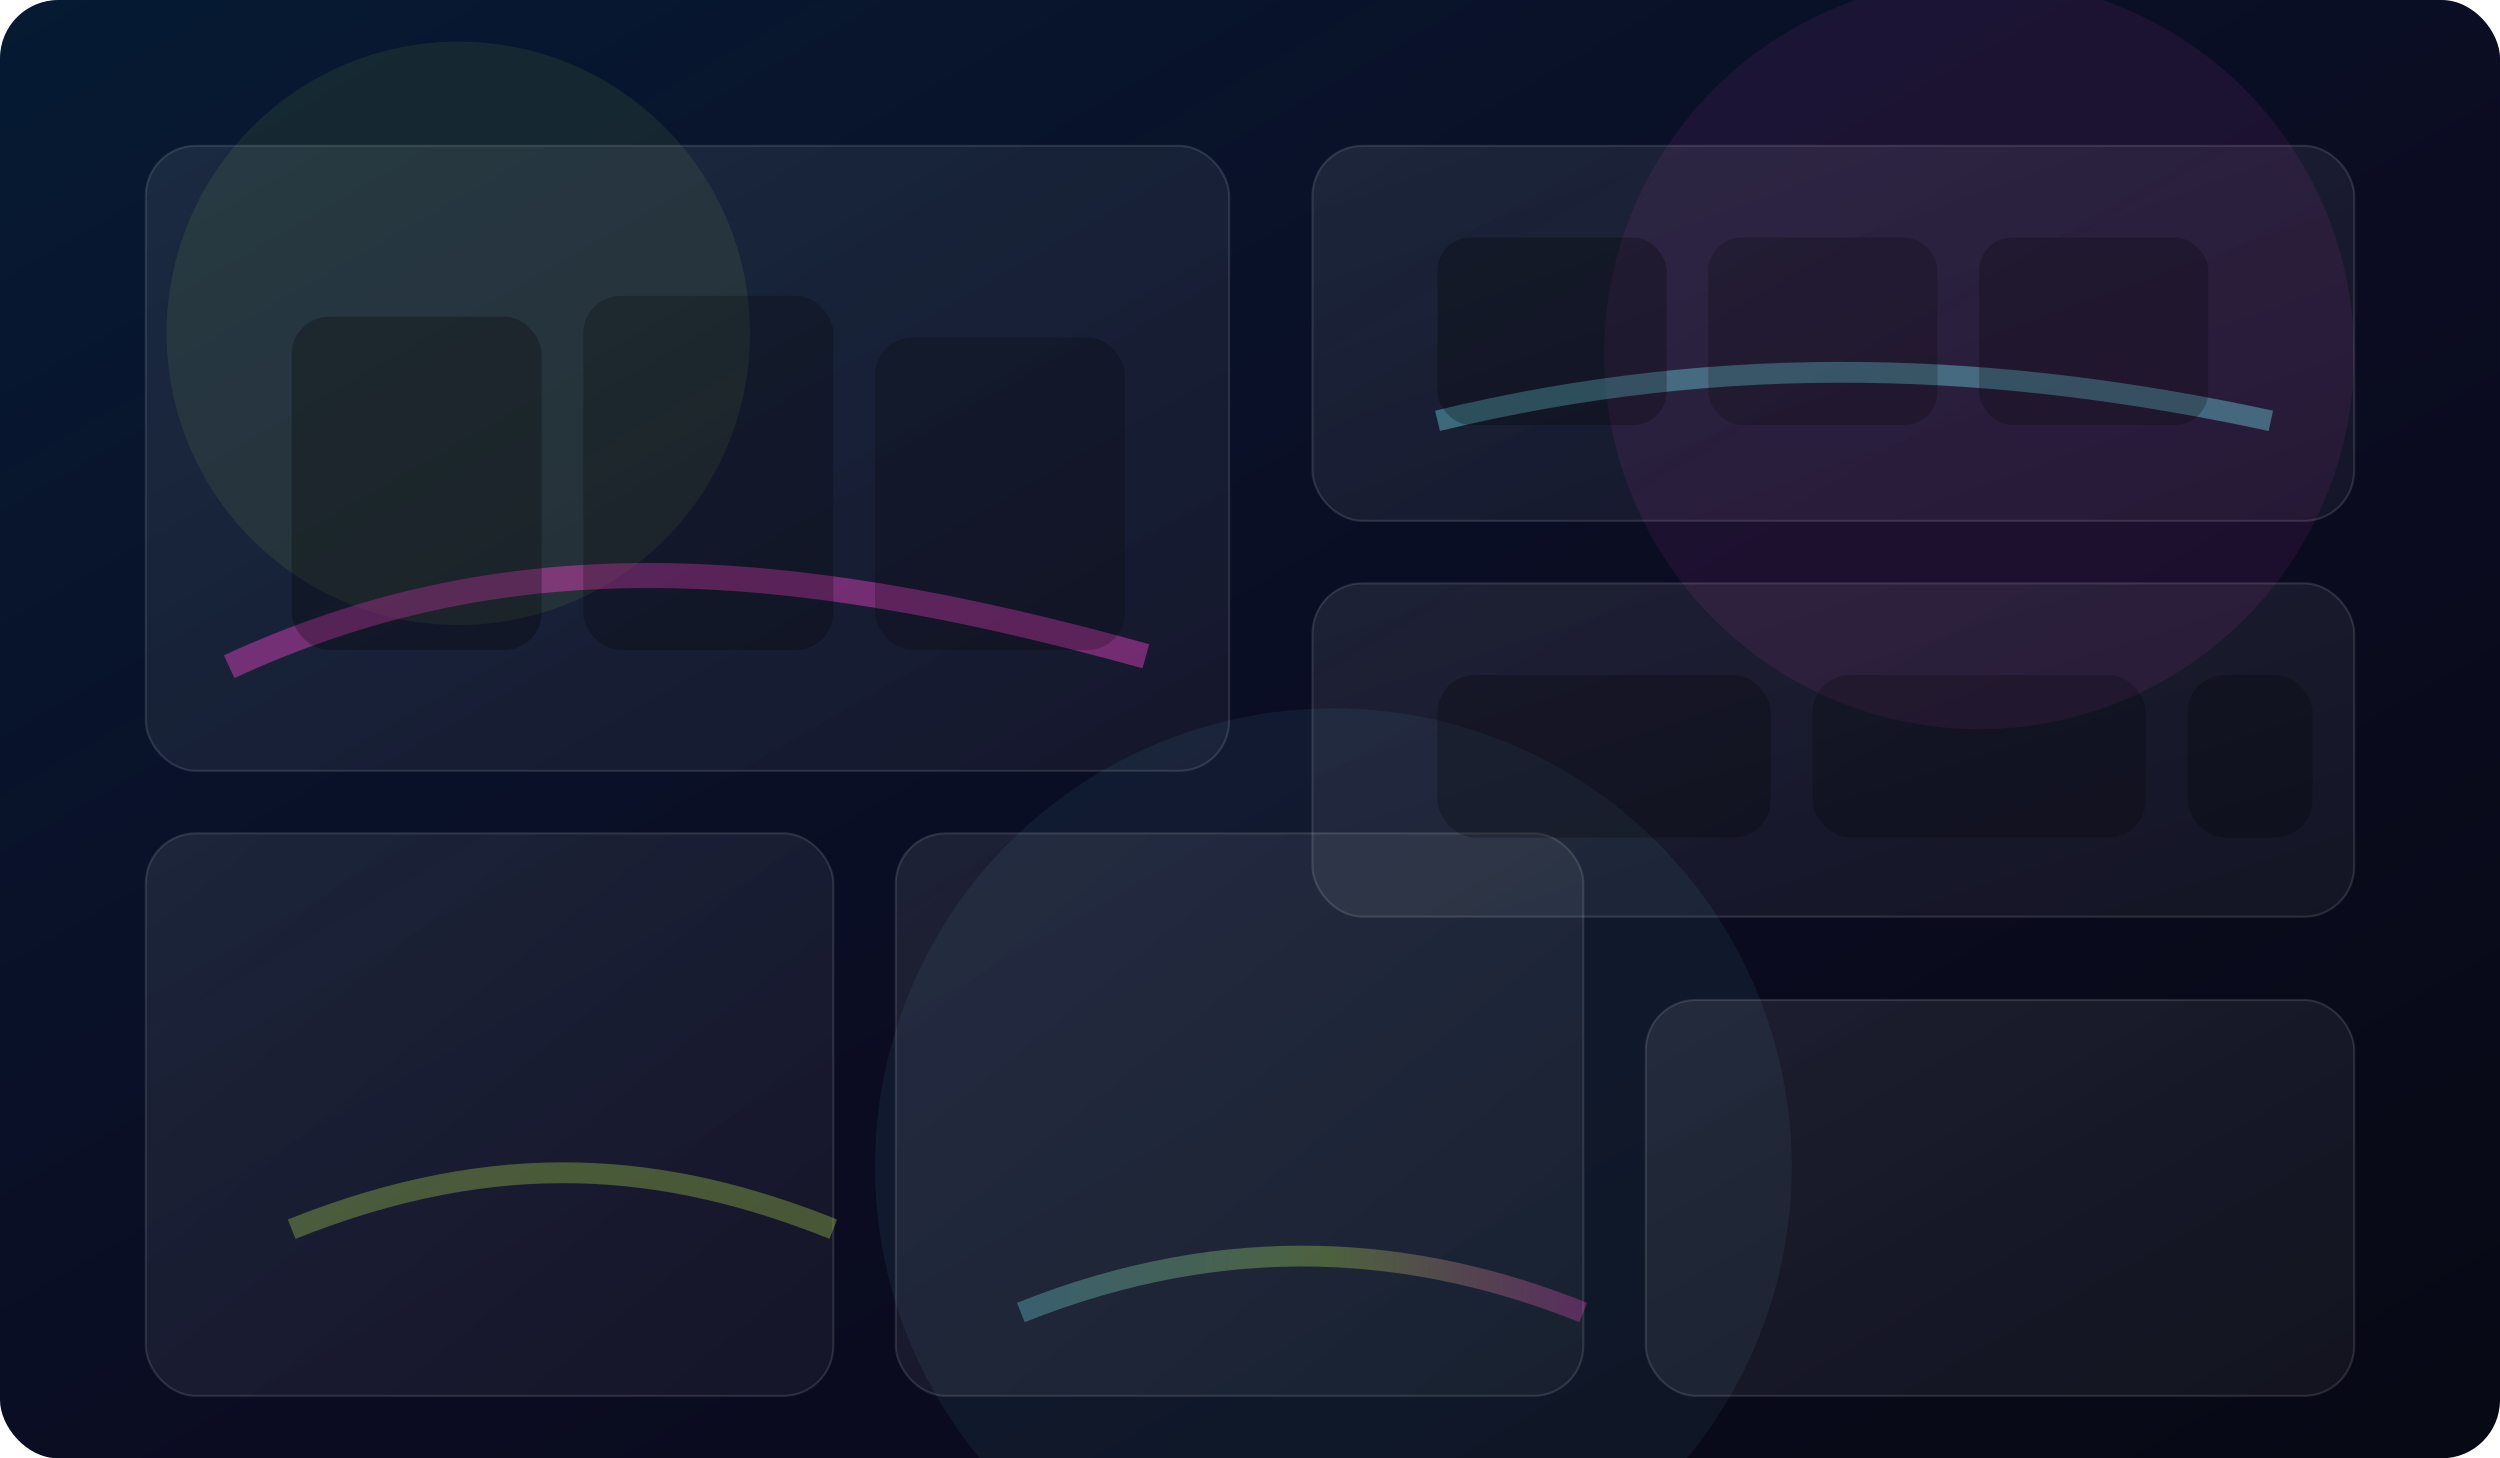
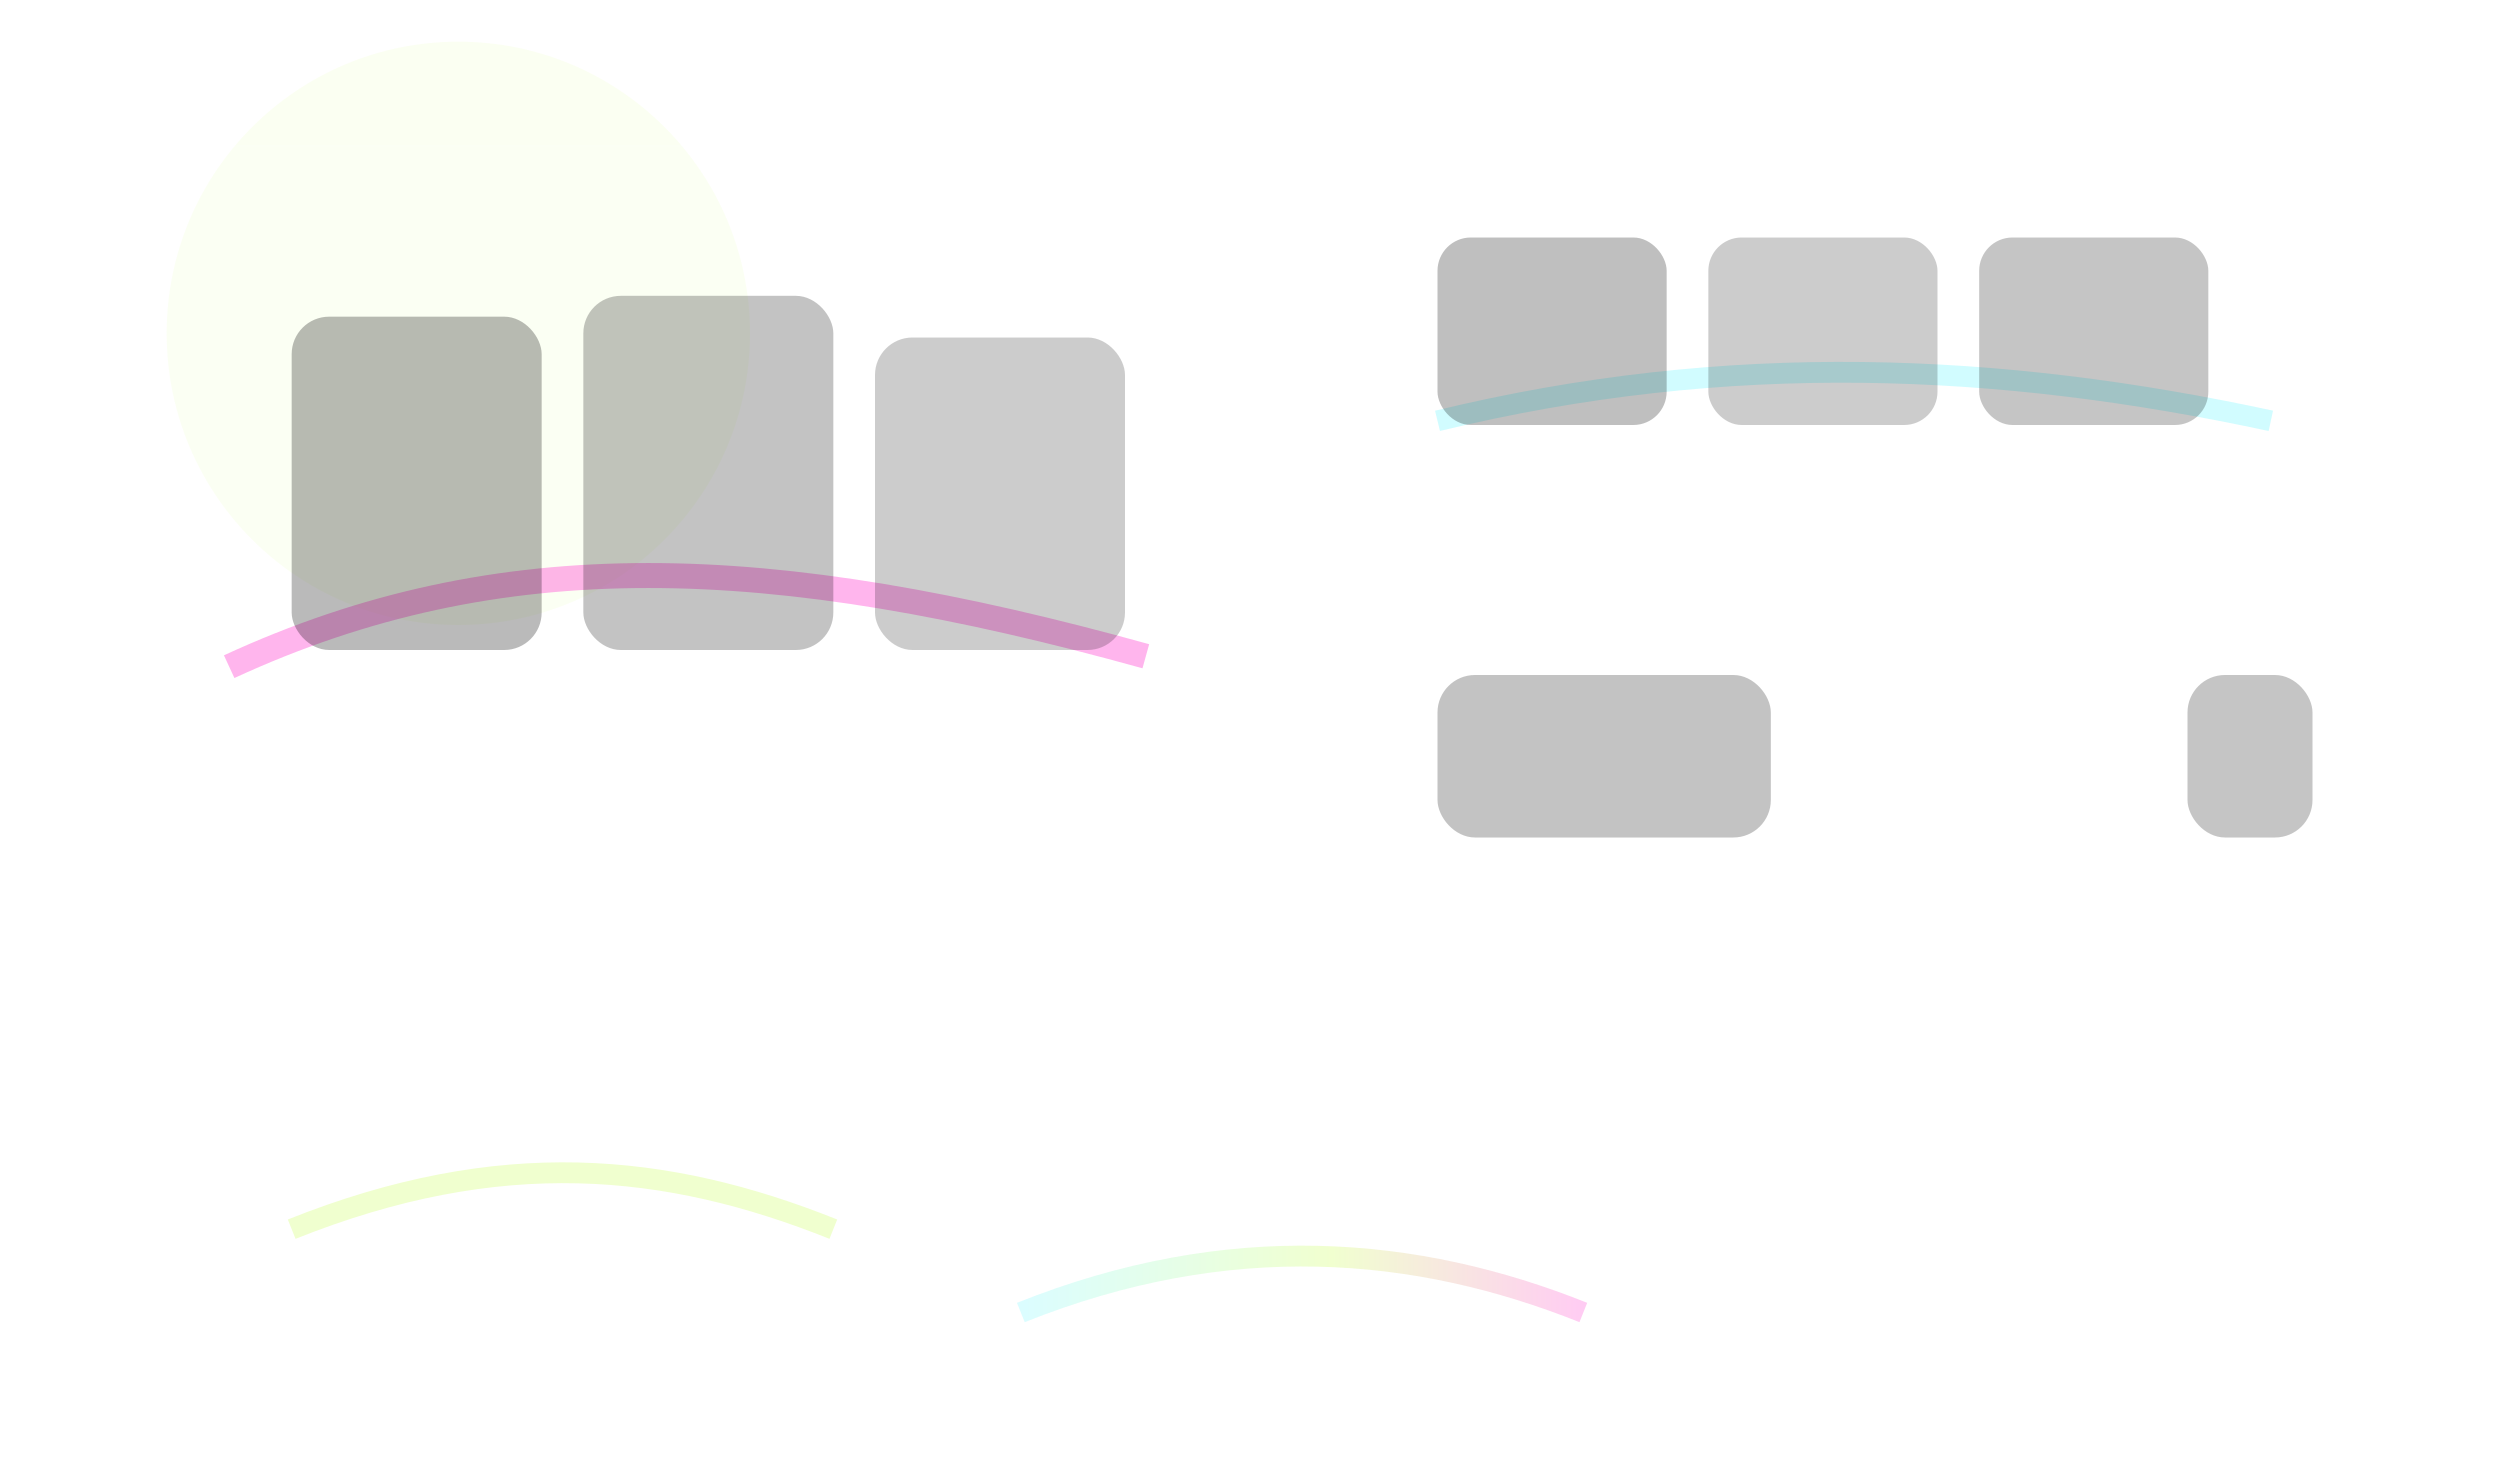
<svg xmlns="http://www.w3.org/2000/svg" width="1200" height="700" viewBox="0 0 1200 700">
  <defs>
    <linearGradient id="bg" x1="0" x2="1" y1="0" y2="1">
      <stop offset="0" stop-color="#061a33" />
      <stop offset="0.55" stop-color="#0b0c22" />
      <stop offset="1" stop-color="#070914" />
    </linearGradient>
    <linearGradient id="neon" x1="0" x2="1" y1="0" y2="0">
      <stop offset="0" stop-color="#7df7ff" />
      <stop offset="0.55" stop-color="#caff52" />
      <stop offset="1" stop-color="#ff48d2" />
    </linearGradient>
    <filter id="glow" x="-30%" y="-30%" width="160%" height="160%">
      <feGaussianBlur stdDeviation="5" result="b" />
      <feColorMatrix in="b" type="matrix" values="1 0 0 0 0  0 1 0 0 0  0 0 1 0 0  0 0 0 18 -8" result="g" />
      <feMerge>
        <feMergeNode in="g" />
        <feMergeNode in="SourceGraphic" />
      </feMerge>
    </filter>
    <linearGradient id="tile" x1="0" x2="1" y1="0" y2="1">
      <stop offset="0" stop-color="rgba(255,255,255,0.08)" />
      <stop offset="1" stop-color="rgba(255,255,255,0.04)" />
    </linearGradient>
  </defs>
-   <rect width="1200" height="700" rx="28" fill="url(#bg)" />
  <g opacity="0.75">
    <circle cx="220" cy="160" r="140" fill="rgba(202,255,82,0.10)" />
-     <circle cx="950" cy="170" r="180" fill="rgba(255,72,210,0.10)" />
-     <circle cx="640" cy="560" r="220" fill="rgba(125,247,255,0.08)" />
  </g>
  <g transform="translate(70 70)">
    <rect x="0" y="0" width="520" height="300" rx="24" fill="url(#tile)" stroke="rgba(255,255,255,0.12)" />
    <rect x="560" y="0" width="500" height="180" rx="24" fill="url(#tile)" stroke="rgba(255,255,255,0.12)" />
    <rect x="560" y="210" width="500" height="160" rx="24" fill="url(#tile)" stroke="rgba(255,255,255,0.12)" />
    <rect x="0" y="330" width="330" height="270" rx="24" fill="url(#tile)" stroke="rgba(255,255,255,0.12)" />
    <rect x="360" y="330" width="330" height="270" rx="24" fill="url(#tile)" stroke="rgba(255,255,255,0.12)" />
    <rect x="720" y="410" width="340" height="190" rx="24" fill="url(#tile)" stroke="rgba(255,255,255,0.12)" />
    <g filter="url(#glow)">
      <path d="M40 250C170 190 300 195 480 245" fill="none" stroke="#ff48d2" stroke-width="12" opacity="0.4" />
      <path d="M620 132C760 98 890 104 1020 132" fill="none" stroke="#7df7ff" stroke-width="10" opacity="0.35" />
      <path d="M70 520C170 480 250 488 330 520" fill="none" stroke="#caff52" stroke-width="10" opacity="0.28" />
      <path d="M420 560C520 520 610 528 690 560" fill="none" stroke="url(#neon)" stroke-width="10" opacity="0.28" />
    </g>
    <g opacity="0.9">
      <rect x="70" y="82" width="120" height="160" rx="18" fill="rgba(0,0,0,0.30)" />
      <rect x="210" y="72" width="120" height="170" rx="18" fill="rgba(0,0,0,0.26)" />
      <rect x="350" y="92" width="120" height="150" rx="18" fill="rgba(0,0,0,0.22)" />
      <rect x="620" y="44" width="110" height="90" rx="16" fill="rgba(0,0,0,0.28)" />
      <rect x="750" y="44" width="110" height="90" rx="16" fill="rgba(0,0,0,0.22)" />
      <rect x="880" y="44" width="110" height="90" rx="16" fill="rgba(0,0,0,0.25)" />
      <rect x="620" y="254" width="160" height="78" rx="18" fill="rgba(0,0,0,0.26)" />
-       <rect x="800" y="254" width="160" height="78" rx="18" fill="rgba(0,0,0,0.22)" />
      <rect x="980" y="254" width="60" height="78" rx="18" fill="rgba(0,0,0,0.25)" />
    </g>
  </g>
</svg>